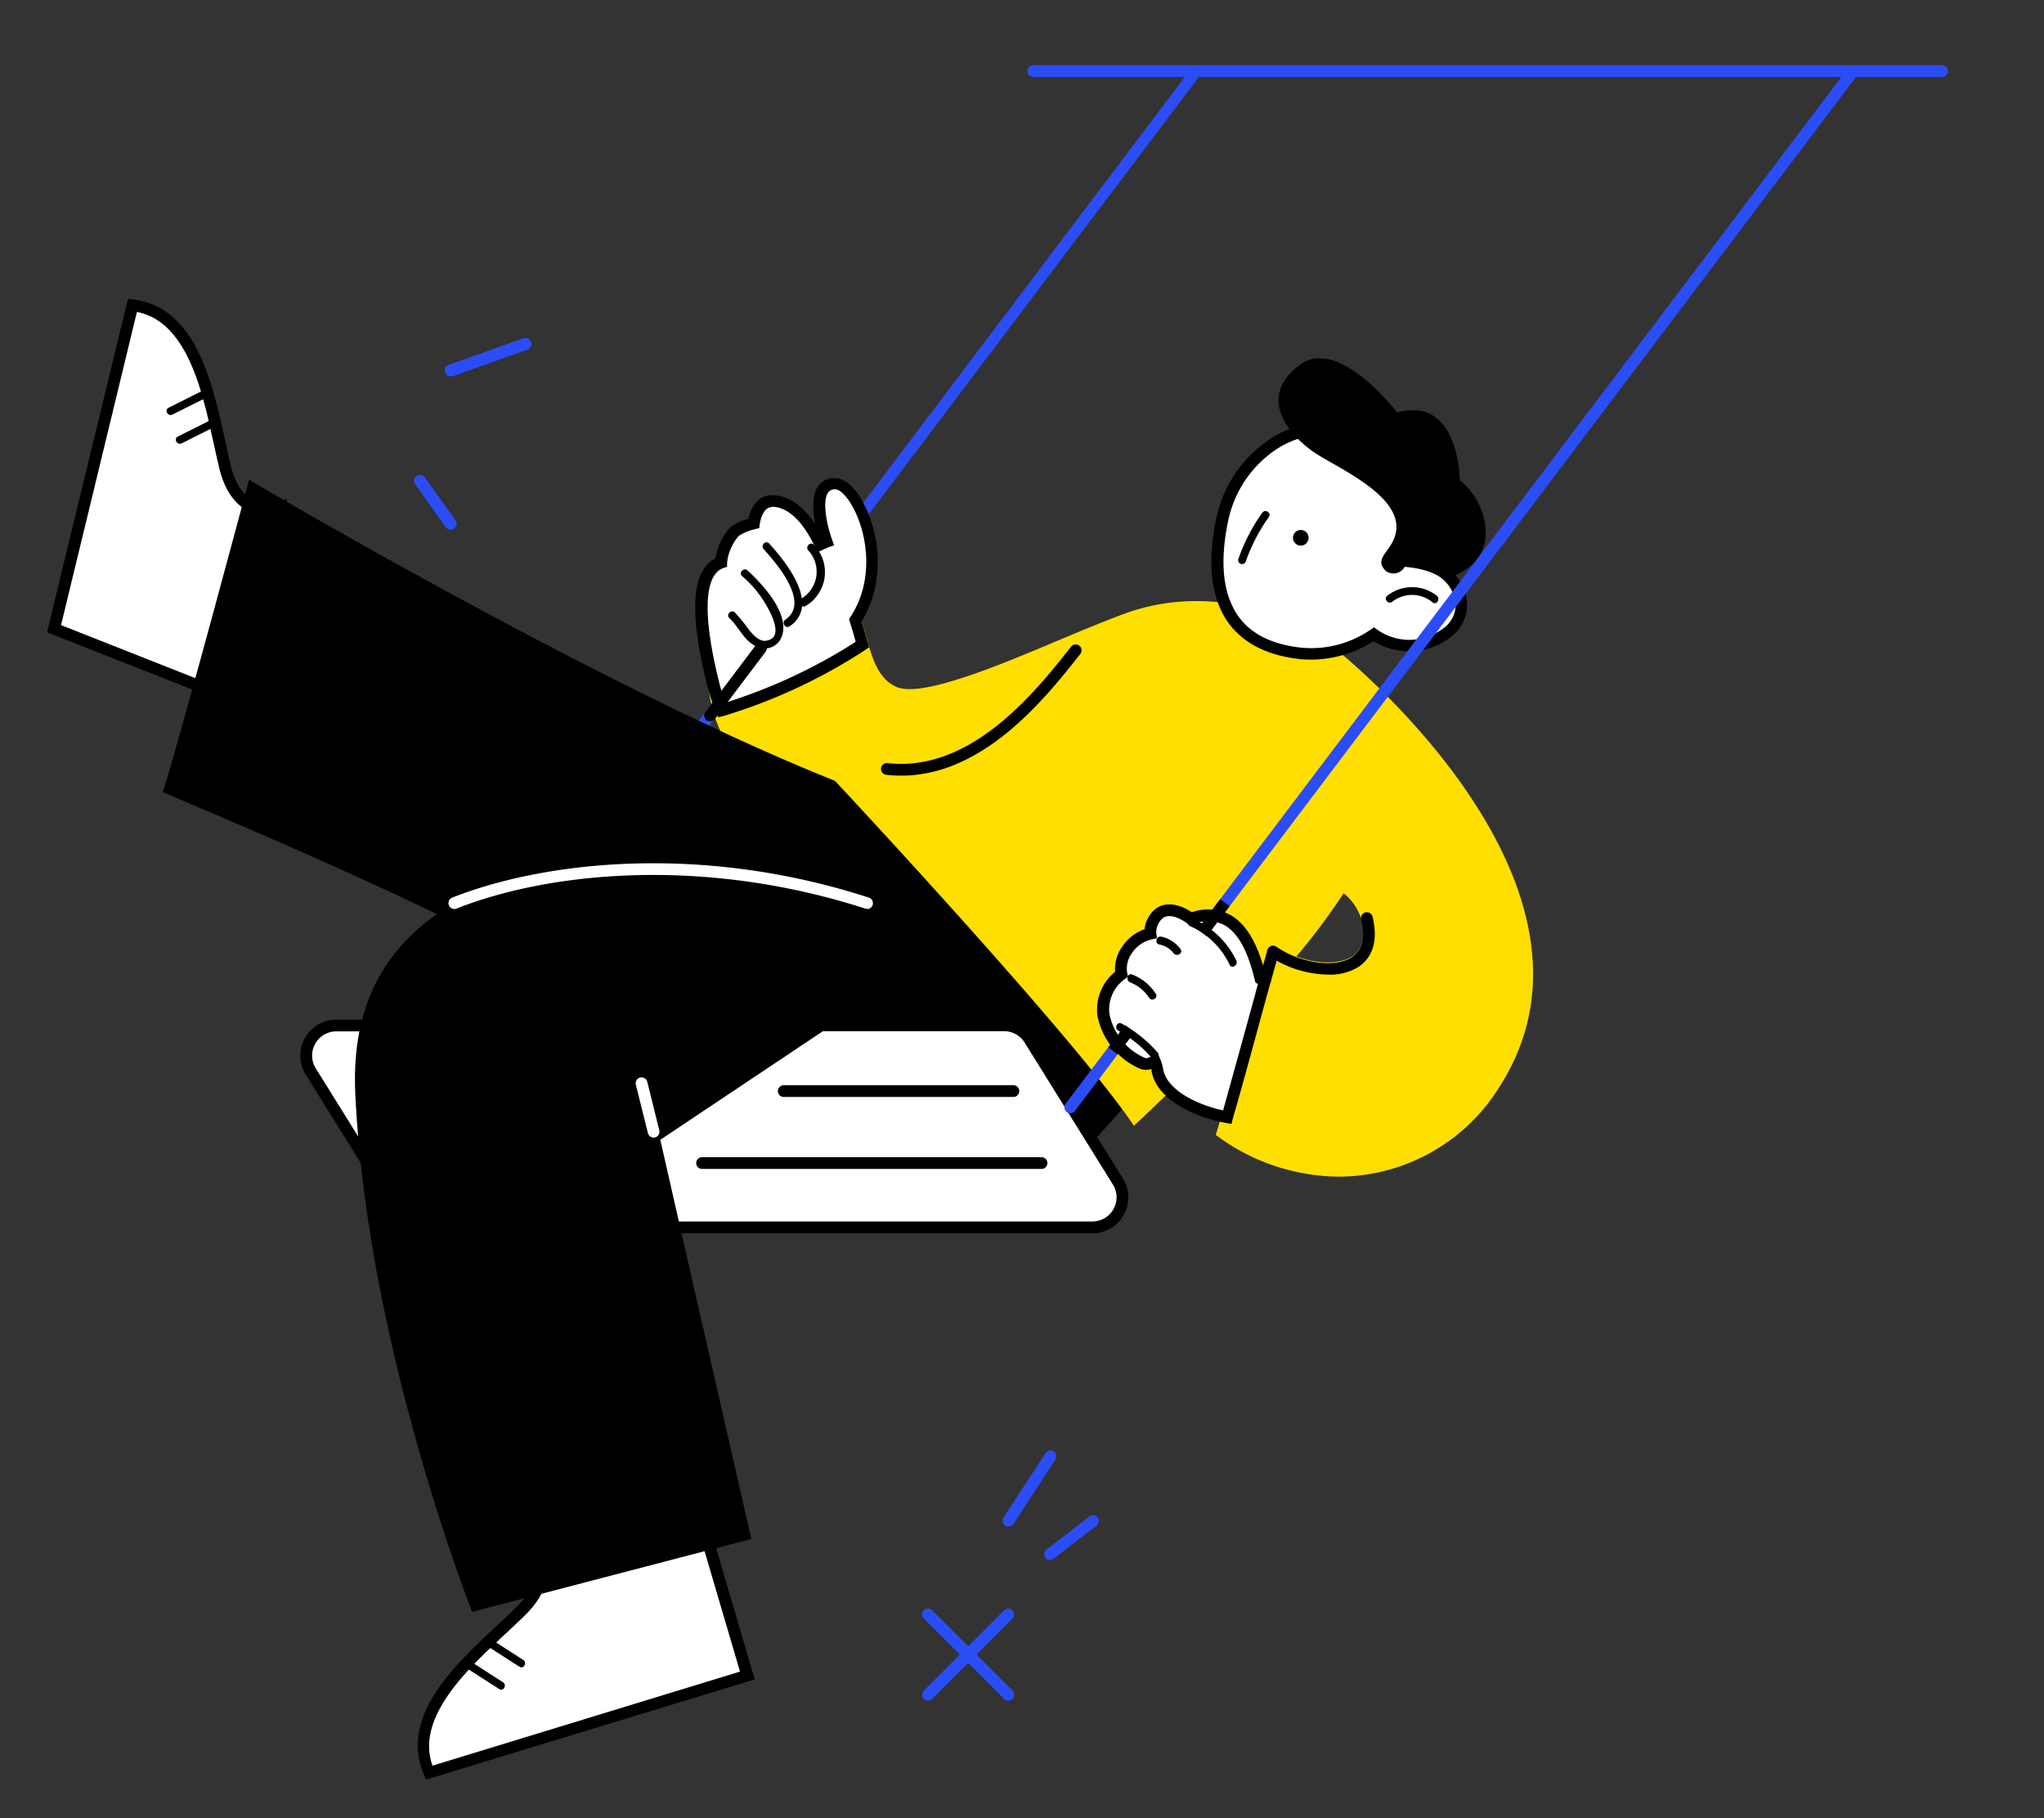
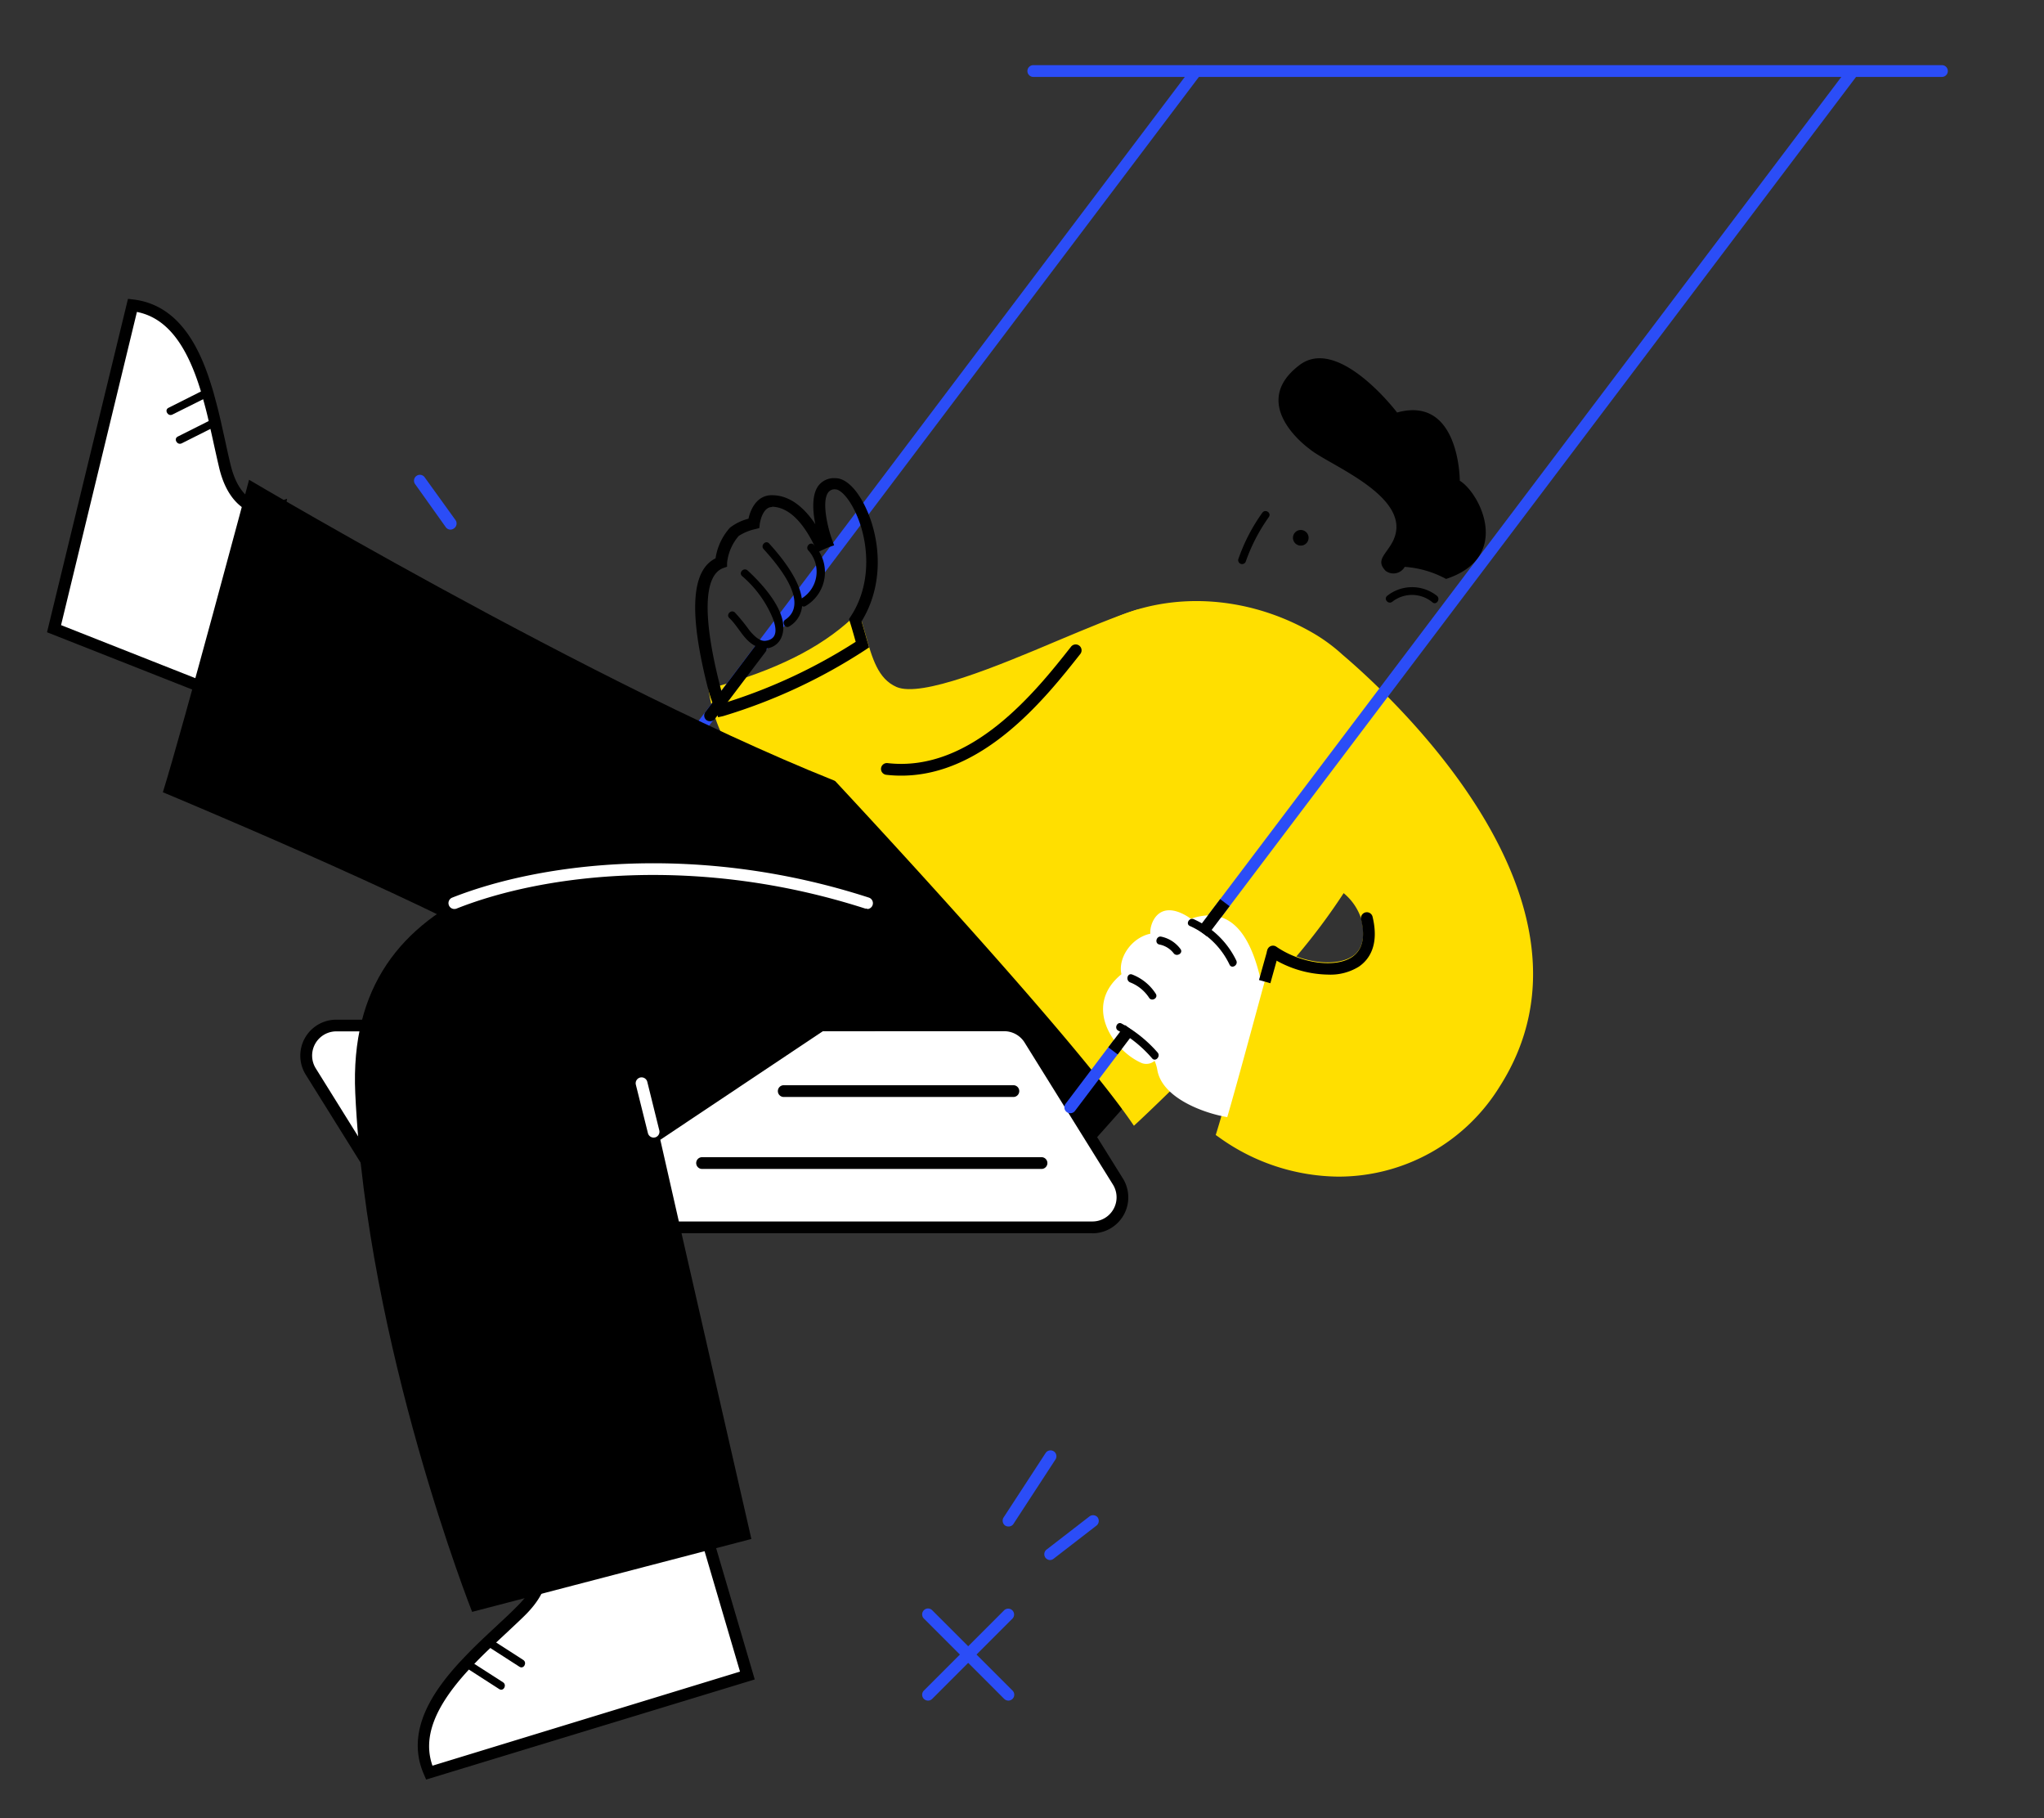
<svg xmlns="http://www.w3.org/2000/svg" id="Слой_1" data-name="Слой 1" viewBox="0 0 260.8 231.95">
  <rect x="0" y="0" width="260.8" height="231.95" fill="#333333" stroke="none" />
  <defs>
    <style>.cls-1{fill:#2b4df7;}.cls-2{fill:#ffdf00;}.cls-3{fill:#fff;}</style>
  </defs>
  <g id="Background">
    <path class="cls-1" d="M128.66,216.93a.79.79,0,0,1-.53-.22l-10.25-10.25a.75.75,0,0,1,0-1.06.74.74,0,0,1,1.06,0l10.25,10.25a.74.74,0,0,1,0,1.06A.75.75,0,0,1,128.66,216.93Z" />
    <path class="cls-1" d="M118.41,216.93a.79.79,0,0,1-.53-.22.75.75,0,0,1,0-1.06l10.25-10.25a.75.75,0,0,1,1.06,1.06l-10.25,10.25A.75.75,0,0,1,118.41,216.93Z" />
    <path class="cls-1" d="M128.66,194.72a.78.78,0,0,1-.41-.12.77.77,0,0,1-.22-1l5.38-8.25a.75.75,0,0,1,1.26.82l-5.38,8.25A.74.74,0,0,1,128.66,194.72Z" />
    <path class="cls-1" d="M134,199a.76.76,0,0,1-.6-.29.75.75,0,0,1,.14-1.05l5.5-4.25a.76.76,0,0,1,1,.13.77.77,0,0,1-.13,1.06l-5.5,4.25A.79.79,0,0,1,134,199Z" />
    <path class="cls-1" d="M57.49,67.56a.74.74,0,0,1-.61-.31L53,61.8a.75.75,0,1,1,1.21-.88l3.93,5.45a.76.76,0,0,1-.17,1A.82.82,0,0,1,57.49,67.56Z" />
-     <path class="cls-1" d="M57.49,48a.75.75,0,0,1-.71-.5.74.74,0,0,1,.46-.95l9.55-3.4a.74.74,0,0,1,.95.45.75.75,0,0,1-.45,1l-9.55,3.4A.77.77,0,0,1,57.49,48Z" />
  </g>
  <path class="cls-2" d="M145.09,78.54c-8.27,2.59-26,11.94-31,9.77-3.13-1.35-3.71-4.92-4.89-8.87-4.85,4.47-11.28,7.11-18,9,2,12.8,20.37,25.4,20.37,25.4S153.37,76,145.09,78.54Z" />
  <path class="cls-2" d="M111.67,114.77l-.49-.34c-.76-.52-18.63-12.94-20.68-25.9l-.11-.67.65-.17c7.95-2.21,13.56-5,17.67-8.8l.88-.82.34,1.15c.16.53.31,1.06.46,1.57.91,3.24,1.64,5.8,4,6.84C117.56,89,127.21,85,135,81.7c3.75-1.57,7.29-3.06,9.91-3.88,1-.29,1.6-.17,1.92.38.48.85,1.21,2.13-16.84,19.51-8.73,8.39-17.75,16.58-17.84,16.66ZM92.1,89c2.23,11,16.62,21.85,19.45,23.9C127,98.82,143.33,83,145.24,79.28c-2.54.8-6,2.26-9.7,3.8-8.85,3.71-18,7.54-21.73,5.92-3-1.31-3.92-4.46-4.87-7.8,0-.14-.07-.28-.11-.42C104.76,84.24,99.39,86.86,92.1,89Z" />
  <g id="Swing_part" data-name="Swing part">
    <path class="cls-1" d="M47.27,149.31a.72.72,0,0,1-.45-.15.75.75,0,0,1-.14-1L152.08,8.61a.75.75,0,0,1,1-.14.76.76,0,0,1,.15,1L47.87,149A.74.74,0,0,1,47.27,149.31Z" />
  </g>
  <g id="Leg_2" data-name="Leg 2">
    <path class="cls-3" d="M35.66,64.77l-4.5,25L6.91,80.19l10-41.25c5.22.61,7.8,5.37,9.42,10.67.1.32.19.64.28,1,.26.92.5,1.85.71,2.78.08.33.16.67.23,1,.4,1.76.75,3.46,1.11,5C30.41,66.71,35.66,64.77,35.66,64.77Z" />
    <path d="M31.73,90.8,6,80.65,16.33,38.12l.66.08c6.16.72,8.69,6.73,10.05,11.2.1.32.2.65.29,1,.27,1,.52,1.92.72,2.81.08.32.16.67.23,1l.48,2.15c.21,1,.42,1.92.63,2.8.55,2.35,1.52,3.91,2.88,4.64a4.16,4.16,0,0,0,3.13.27l1.23-.45ZM7.79,79.74l22.79,9,4.14-23a5.6,5.6,0,0,1-3.16-.61c-1.75-.94-3-2.83-3.63-5.61-.21-.89-.42-1.84-.64-2.83-.15-.7-.31-1.42-.48-2.15-.07-.33-.14-.67-.22-1-.2-.88-.44-1.8-.71-2.75-.08-.33-.17-.64-.27-.95-1.86-6.1-4.46-9.32-8.14-10.05Z" />
    <path d="M115.28,102.81C85.53,93.06,31.78,61.2,31.78,61.2s-8.5,31.86-11,39.86c0,0,32.5,13.5,45.5,21,0,0,60.5-4,59.25-12S115.28,102.81,115.28,102.81Z" />
    <path d="M27.55,54.36l-4.36,2.19c-.58.29-1.08-.57-.51-.86l4.64-2.33C27.4,53.69,27.48,54,27.55,54.36Z" />
    <path d="M26.61,50.58,22,52.88c-.57.29-1.08-.57-.5-.86l4.79-2.41C26.43,49.93,26.52,50.25,26.61,50.58Z" />
  </g>
  <g id="Body_2" data-name="Body 2">
    <polygon points="137.53 147.81 88.53 151.57 115.85 106.58 152.68 130.81 137.53 147.81" />
  </g>
  <g id="Palm">
-     <path class="cls-3" d="M106.61,61.7c-3.83,0-1.13,7.45-1.13,7.45a8.32,8.32,0,0,0-.8.34c-1.15-2.42-3.18-5.52-6.15-5.56-2,0-2.33,2.83-2.33,2.83a7.71,7.71,0,0,0-2.49,1.08A7.06,7.06,0,0,0,92,71.74c-2.84,1-3.5,5.93-.88,16.07a21.26,21.26,0,0,0,.92,2.76,69,69,0,0,0,18-8.36c-.29-1-.58-2-.91-3.11C114,71.66,109.33,61.7,106.61,61.7Z" />
    <path d="M91.63,91.49l-.25-.64a22.24,22.24,0,0,1-1-2.85c-2.51-9.73-2.21-15.23.92-16.78a7.46,7.46,0,0,1,1.84-3.91,6.39,6.39,0,0,1,2.36-1.14c.28-1.3,1.13-3,2.95-3h.05c2.4,0,4.22,1.74,5.53,3.7-.33-1.63-.48-3.67.36-4.87A2.5,2.5,0,0,1,106.61,61c1.17,0,2.45,1.12,3.51,3.08,2.15,4,2.9,10.17-.19,15.18.16.55.32,1.09.47,1.62s.22.79.34,1.17l.15.53-.46.31a70.19,70.19,0,0,1-18.14,8.45ZM98.5,64.68c-1.27,0-1.56,2.15-1.56,2.17l-.06.51-.5.13a6.43,6.43,0,0,0-2.13.88,6.24,6.24,0,0,0-1.48,3.44l0,.48-.46.16c-2.55.9-2.69,6.29-.4,15.18a20.34,20.34,0,0,0,.65,2,68.9,68.9,0,0,0,16.62-7.76l-.18-.65c-.18-.63-.36-1.27-.57-1.92l-.1-.34.19-.29c3-4.52,2.24-10.4.32-13.94-.91-1.69-1.81-2.3-2.19-2.3a1,1,0,0,0-1,.42c-.79,1.13-.1,4.29.52,6l.26.71-.71.25s-.3.12-.73.32l-.68.32-.32-.68c-1.1-2.32-2.94-5.09-5.49-5.13Z" />
    <path d="M95.39,72.77c-.48-.44-1.19.27-.71.71a14.26,14.26,0,0,1,3.93,5.41c.32.88.87,2.63-.94,2.85-.81.1-1.64-.83-2.07-1.36a23.33,23.33,0,0,0-1.83-2.25c-.47-.44-1.18.27-.71.71,1.23,1.15,1.9,3,3.55,3.66a2.29,2.29,0,0,0,3-1C101.1,78.57,97.31,74.53,95.39,72.77Z" />
    <path d="M103.84,69.5c-.43-.48-1.13.23-.71.71a4,4,0,0,1-.83,6.12c-.35-2.56-2.75-5.45-4.16-7-.43-.48-1.14.23-.71.71,1.62,1.79,6,6.82,2.78,9-.54.35,0,1.21.5.86a3.32,3.32,0,0,0,1.63-2.59.42.42,0,0,0,.43,0A5,5,0,0,0,103.84,69.5Z" />
  </g>
  <path d="M90.58,92a.76.76,0,0,1-.45-.15.75.75,0,0,1-.15-1l6.5-8.61a.75.75,0,0,1,1.2.91l-6.5,8.6A.77.77,0,0,1,90.58,92Z" />
  <g id="Body_2-2" data-name="Body 2">
    <polygon points="137.04 147.97 88.04 151.72 115.36 106.74 152.19 130.97 137.04 147.97" />
  </g>
  <g id="Sit">
    <path class="cls-3" d="M139.39,156.56H54.17a3.84,3.84,0,0,1-3.26-1.8L39.65,136.67a3.84,3.84,0,0,1,3.25-5.86h85.22a3.85,3.85,0,0,1,3.26,1.81l11.26,18.09A3.83,3.83,0,0,1,139.39,156.56Z" />
    <path d="M139.39,157.31H54.17a4.53,4.53,0,0,1-3.89-2.16L39,137.07a4.59,4.59,0,0,1,3.89-7h85.22a4.55,4.55,0,0,1,3.89,2.16l11.27,18.09a4.58,4.58,0,0,1-3.89,7ZM42.9,131.56a3.09,3.09,0,0,0-2.61,4.72l11.26,18.08a3.07,3.07,0,0,0,2.62,1.45h85.22A3.08,3.08,0,0,0,142,151.1L130.74,133a3.07,3.07,0,0,0-2.62-1.46Z" />
    <path d="M132.89,149.11H89.58a.75.75,0,1,1,0-1.5h43.31a.75.75,0,0,1,0,1.5Z" />
    <path d="M129.3,139.93H100a.75.75,0,0,1,0-1.5H129.3a.75.75,0,0,1,0,1.5Z" />
  </g>
  <path class="cls-3" d="M67.5,196.82l21.06-6.31,6.83,23.22L54.79,226.1c-2.13-4.8.66-9.45,4.4-13.54.22-.25.45-.49.69-.73.66-.69,1.34-1.37,2-2l.75-.7c1.31-1.24,2.59-2.41,3.71-3.49C71.84,200.35,67.5,196.82,67.5,196.82Z" />
  <path d="M54.37,227l-.26-.61c-2.52-5.67,1.38-10.9,4.52-14.34l.71-.75c.7-.73,1.39-1.42,2.06-2.05.24-.24.5-.48.75-.71.54-.52,1.08-1,1.61-1.51.74-.68,1.44-1.34,2.09-2,1.73-1.66,2.58-3.28,2.53-4.81A4.27,4.27,0,0,0,67,197.4l-1.08-.89,23.13-6.93,7.25,24.65ZM68.83,197.2a5.57,5.57,0,0,1,1,3c.08,2-.93,4-3,6-.65.64-1.37,1.3-2.11,2l-1.61,1.5-.74.7c-.65.62-1.33,1.29-2,2-.23.24-.46.47-.68.72-4.3,4.7-5.75,8.57-4.51,12.11l39.24-12-6.41-21.78Z" />
  <path d="M62.66,209.1l4.1,2.64c.54.35.06,1.22-.48.87l-4.37-2.81Z" />
  <path d="M59.88,211.83l4.3,2.76c.54.35.06,1.22-.48.87l-4.51-2.9C59.41,212.31,59.64,212.07,59.88,211.83Z" />
  <path d="M116.59,110.92c-4.82-1.88-10-2.92-15-4.32-30.3,1.3-57.53,5.66-56.26,32.88,1.5,32.25,14.91,66.13,14.91,66.13l35.63-9.3s-9.37-40.92-11.62-50.92l25.58-17.08Z" />
  <path class="cls-3" d="M83.4,145.11a.75.75,0,0,1-.73-.57l-1.54-6.18a.75.75,0,1,1,1.46-.36l1.53,6.18a.75.75,0,0,1-.54.91Z" />
  <path class="cls-3" d="M110.64,115.9l-.23,0c-21.22-6.83-40.86-4.49-52.16,0a.75.75,0,0,1-.55-1.4c11.54-4.56,31.57-7,53.17,0a.75.75,0,0,1-.23,1.46Z" />
  <path class="cls-2" d="M170.83,84.07a21.36,21.36,0,0,0-3.91-2.81c-11.59-6.56-26.74-4.73-33.75,6.12-8.25,12.79-26,11.79-26,11.79s29.23,31.23,37.64,43.34c0,0,8.58-8,16.42-16.75-1.53,5.59-3.29,12.13-4.63,16.75q-.32,1.08-.6,2c11.83,8.31,27.11,5.67,34.77-6.34C204.53,116.59,180.1,91.92,170.83,84.07Zm-6.64,38.27a81.81,81.81,0,0,0,7.09-9.53c1.59,1.4,2.78,2.77,3.14,4.27C176.12,124.12,169.19,124.68,164.19,122.34Z" />
  <path class="cls-2" d="M170.74,150.09a26.44,26.44,0,0,1-15.18-5l-.44-.31.16-.52c.19-.62.39-1.29.59-2,1.07-3.68,2.4-8.55,3.68-13.26l.12-.46c-7.14,7.76-14.28,14.4-14.36,14.48l-.63.58-.49-.71C135.9,131,106.9,100,106.61,99.68l-1.28-1.37,1.87.11c.17,0,17.43.81,25.34-11.45,6.9-10.69,22.17-13.48,34.75-6.36a21.77,21.77,0,0,1,4,2.9c6,5.09,35.07,31.55,20.07,55.07a24.16,24.16,0,0,1-20.65,11.51Zm-13.87-5.88a24.21,24.21,0,0,0,18.34,3.94,22.89,22.89,0,0,0,14.91-10.37c14.35-22.49-14-48.21-19.78-53.13l0,0a20.22,20.22,0,0,0-3.77-2.71c-11.89-6.73-26.28-4.15-32.75,5.88-6.93,10.74-20.11,12-24.91,12.14,5.46,5.88,28.14,30.44,36,41.44,2.11-2,9.22-8.81,15.74-16.11l2.12-2.38L161,129.43c-1.28,4.72-2.61,9.6-3.68,13.28C157.16,143.24,157,143.74,156.87,144.21Zm12.61-19.89a13.78,13.78,0,0,1-5.61-1.3l-.89-.42.64-.74a80.27,80.27,0,0,0,7-9.44l.46-.77.67.6c1.34,1.17,2.92,2.77,3.38,4.66.83,3.42-.32,5.22-1.43,6.12A6.59,6.59,0,0,1,169.48,124.32ZM165.41,122c2.89,1.09,5.87,1,7.37-.17,1.12-.92,1.43-2.47.91-4.61a7.12,7.12,0,0,0-2.25-3.29A80.39,80.39,0,0,1,165.41,122Z" />
  <g id="Head">
-     <path class="cls-3" d="M183.29,72.47a8.77,8.77,0,0,0-1.95-.72.19.19,0,0,1,0-.08c1.58-7.85-2.83-15.37-9.87-16.79s-14,3.79-15.62,11.63-.23,15.63,9.87,16.79a14.13,14.13,0,0,0,9.53-2.4,7.9,7.9,0,0,0,9.33-.21C187.37,78.61,187.09,74.47,183.29,72.47Z" />
-     <path d="M167.29,84.14a14.7,14.7,0,0,1-1.63-.09c-4-.47-7-2-8.89-4.55-2.22-3.06-2.77-7.48-1.63-13.13a16,16,0,0,1,6.05-9.75,12.81,12.81,0,0,1,19.11,3.86,16,16,0,0,1,1.9,10.74,8.65,8.65,0,0,1,1.44.59,6.17,6.17,0,0,1,3.54,4.9,5.15,5.15,0,0,1-2.12,4.58,8.7,8.7,0,0,1-9.8.51A15,15,0,0,1,167.29,84.14Zm1.85-28.75a11.74,11.74,0,0,0-7,2.43,14.52,14.52,0,0,0-5.48,8.84c-1.06,5.23-.59,9.25,1.38,12,1.59,2.2,4.23,3.52,7.84,3.94a13.38,13.38,0,0,0,9-2.28l.44-.3.43.32a7.12,7.12,0,0,0,8.43-.21,3.63,3.63,0,0,0,1.53-3.26,4.72,4.72,0,0,0-2.74-3.69h0a8.07,8.07,0,0,0-1.79-.67l-.67-.17.15-.79A14.59,14.59,0,0,0,179,61.24a11.28,11.28,0,0,0-9.87-5.85Z" />
    <circle cx="165.97" cy="68.6" r="1" />
    <path d="M158,71.33a23.1,23.1,0,0,1,3.06-5.92c.37-.53,1.21,0,.83.55a22.69,22.69,0,0,0-2.95,5.7A.5.5,0,0,1,158,71.33Z" />
    <path d="M177,76a5.11,5.11,0,0,1,6.34,0c.49.41-.06,1.24-.56.84a4.08,4.08,0,0,0-5.11-.1C177.16,77.17,176.49,76.42,177,76Z" />
  </g>
  <g id="Swing">
    <path class="cls-1" d="M247.78,9.81H131.84a.75.75,0,0,1,0-1.5H247.78a.75.75,0,0,1,0,1.5Z" />
    <path class="cls-1" d="M136.55,142a.78.78,0,0,1-.45-.15.75.75,0,0,1-.14-1.05L235.85,8.61a.75.75,0,0,1,1.19.91l-99.89,132.2A.73.73,0,0,1,136.55,142Z" />
  </g>
  <g id="Palm_2" data-name="Palm 2">
    <path class="cls-3" d="M160.83,124.86c-1.1-4.68-3.3-9.44-8.64-7.74l-.24.09a5.4,5.4,0,0,0-.66-.44c-3.68-2.07-4.65,1.33-4.51,2.33-2.5.54-4.16,3.18-3.69,5.17-5,4.07-1,9.8,2.6,11.34a1.64,1.64,0,0,0,1.63-.29,5,5,0,0,1,.35,1.18c.63,3.62,6.07,5.53,8.92,6,1.38-4.76,3.21-11.58,4.77-17.29Z" />
-     <path d="M157.13,143.36l-.66-.11c-3-.51-8.82-2.54-9.54-6.63,0-.08,0-.16-.05-.25a2.1,2.1,0,0,1-1.49-.07,9.32,9.32,0,0,1-5.36-6.72,6.16,6.16,0,0,1,2.25-5.61,4.87,4.87,0,0,1,.81-3.07,5.66,5.66,0,0,1,2.95-2.37,3.81,3.81,0,0,1,1.5-2.67c.76-.52,2.09-.89,4.12.25.13.08.27.16.41.26a6.1,6.1,0,0,1,4.94.35c2,1.15,3.5,3.67,4.48,7.68l.28.18.46.3L161,129.34c-1.29,4.75-2.63,9.66-3.71,13.37Zm-9.49-9.2.37.86a6.12,6.12,0,0,1,.4,1.35c.49,2.81,4.62,4.62,7.65,5.27,1-3.61,2.29-8.23,3.51-12.69l.93-3.41-.09-.07-.24-.16-.07-.28c-.88-3.75-2.14-6-3.83-7a4.65,4.65,0,0,0-3.85-.2l-.59.22-.32-.24a6.61,6.61,0,0,0-.59-.39c-1.09-.62-1.94-.73-2.53-.32a2.35,2.35,0,0,0-.86,1.89l.09.69-.68.15a4.14,4.14,0,0,0-2.59,1.87,3.27,3.27,0,0,0-.53,2.4l.11.46-.37.3a4.76,4.76,0,0,0-2,4.51,7.83,7.83,0,0,0,4.46,5.55c.12.05.38.16.9-.21Z" />
    <path d="M157.75,122.54a11,11,0,0,0-5.42-5.28c-.59-.27-1.09.6-.51.86a10.16,10.16,0,0,1,5.06,4.93C157.16,123.63,158,123.12,157.75,122.54Z" />
    <path d="M150.63,121.07a4.09,4.09,0,0,0-2.46-1.59c-.62-.13-.89.84-.26,1a3,3,0,0,1,1.85,1.13C150.14,122.09,151,121.59,150.63,121.07Z" />
    <path d="M147.46,126.75a6.24,6.24,0,0,0-3-2.44c-.61-.23-.87.73-.27,1a5.09,5.09,0,0,1,2.45,2C147,127.79,147.82,127.29,147.46,126.75Z" />
    <path d="M147.72,134.28a16.72,16.72,0,0,0-4.58-3.7c-.55-.34-1,.52-.51.86A16,16,0,0,1,147,135C147.41,135.5,148.11,134.78,147.72,134.28Z" />
  </g>
  <path d="M115,98.94a16,16,0,0,1-1.94-.11.75.75,0,0,1,.17-1.49c10.72,1.24,19-9.23,23.43-14.85a.75.75,0,1,1,1.18.93C133.48,88.94,125.58,98.94,115,98.94Z" />
  <line class="cls-3" x1="156.29" y1="115.15" x2="153.39" y2="118.99" />
  <rect x="152.43" y="116.32" width="4.81" height="1.5" transform="translate(-31.9 170.07) rotate(-52.94)" />
  <line class="cls-3" x1="144.15" y1="131.22" x2="142.01" y2="134.05" />
  <rect x="141.3" y="131.89" width="3.55" height="1.5" transform="translate(-48.99 166.87) rotate(-52.94)" />
  <path d="M169.48,124.32A13.9,13.9,0,0,1,162,122a.75.75,0,0,1,.85-1.24c3.14,2.16,7.58,2.76,9.69,1.3,1.3-.89,1.68-2.5,1.13-4.77a.75.75,0,1,1,1.46-.35c.88,3.66-.46,5.48-1.74,6.36A6.87,6.87,0,0,1,169.48,124.32Z" />
  <path class="cls-3" d="M162.44,121.35c-.33,1.2-.7,2.49-1.08,3.87" />
  <path d="M162.09,125.42l-1.45-.41c.38-1.37.74-2.66,1.08-3.86l1.45.4C162.83,122.75,162.47,124.05,162.09,125.42Z" />
  <path d="M167.09,57.27c2.47,2.1,13.91,6.31,10.43,12.14-.89,1.48-1.94,2.13-.73,3.4a1.65,1.65,0,0,0,2.44-.5,12.9,12.9,0,0,1,5.28,1.54c8.46-2.78,4.34-10.94,1.75-12.53,0,0,0-10.92-8-8.7,0,0-7.53-9.93-12.52-6C159.16,51.68,167.09,57.27,167.09,57.27Z" />
</svg>